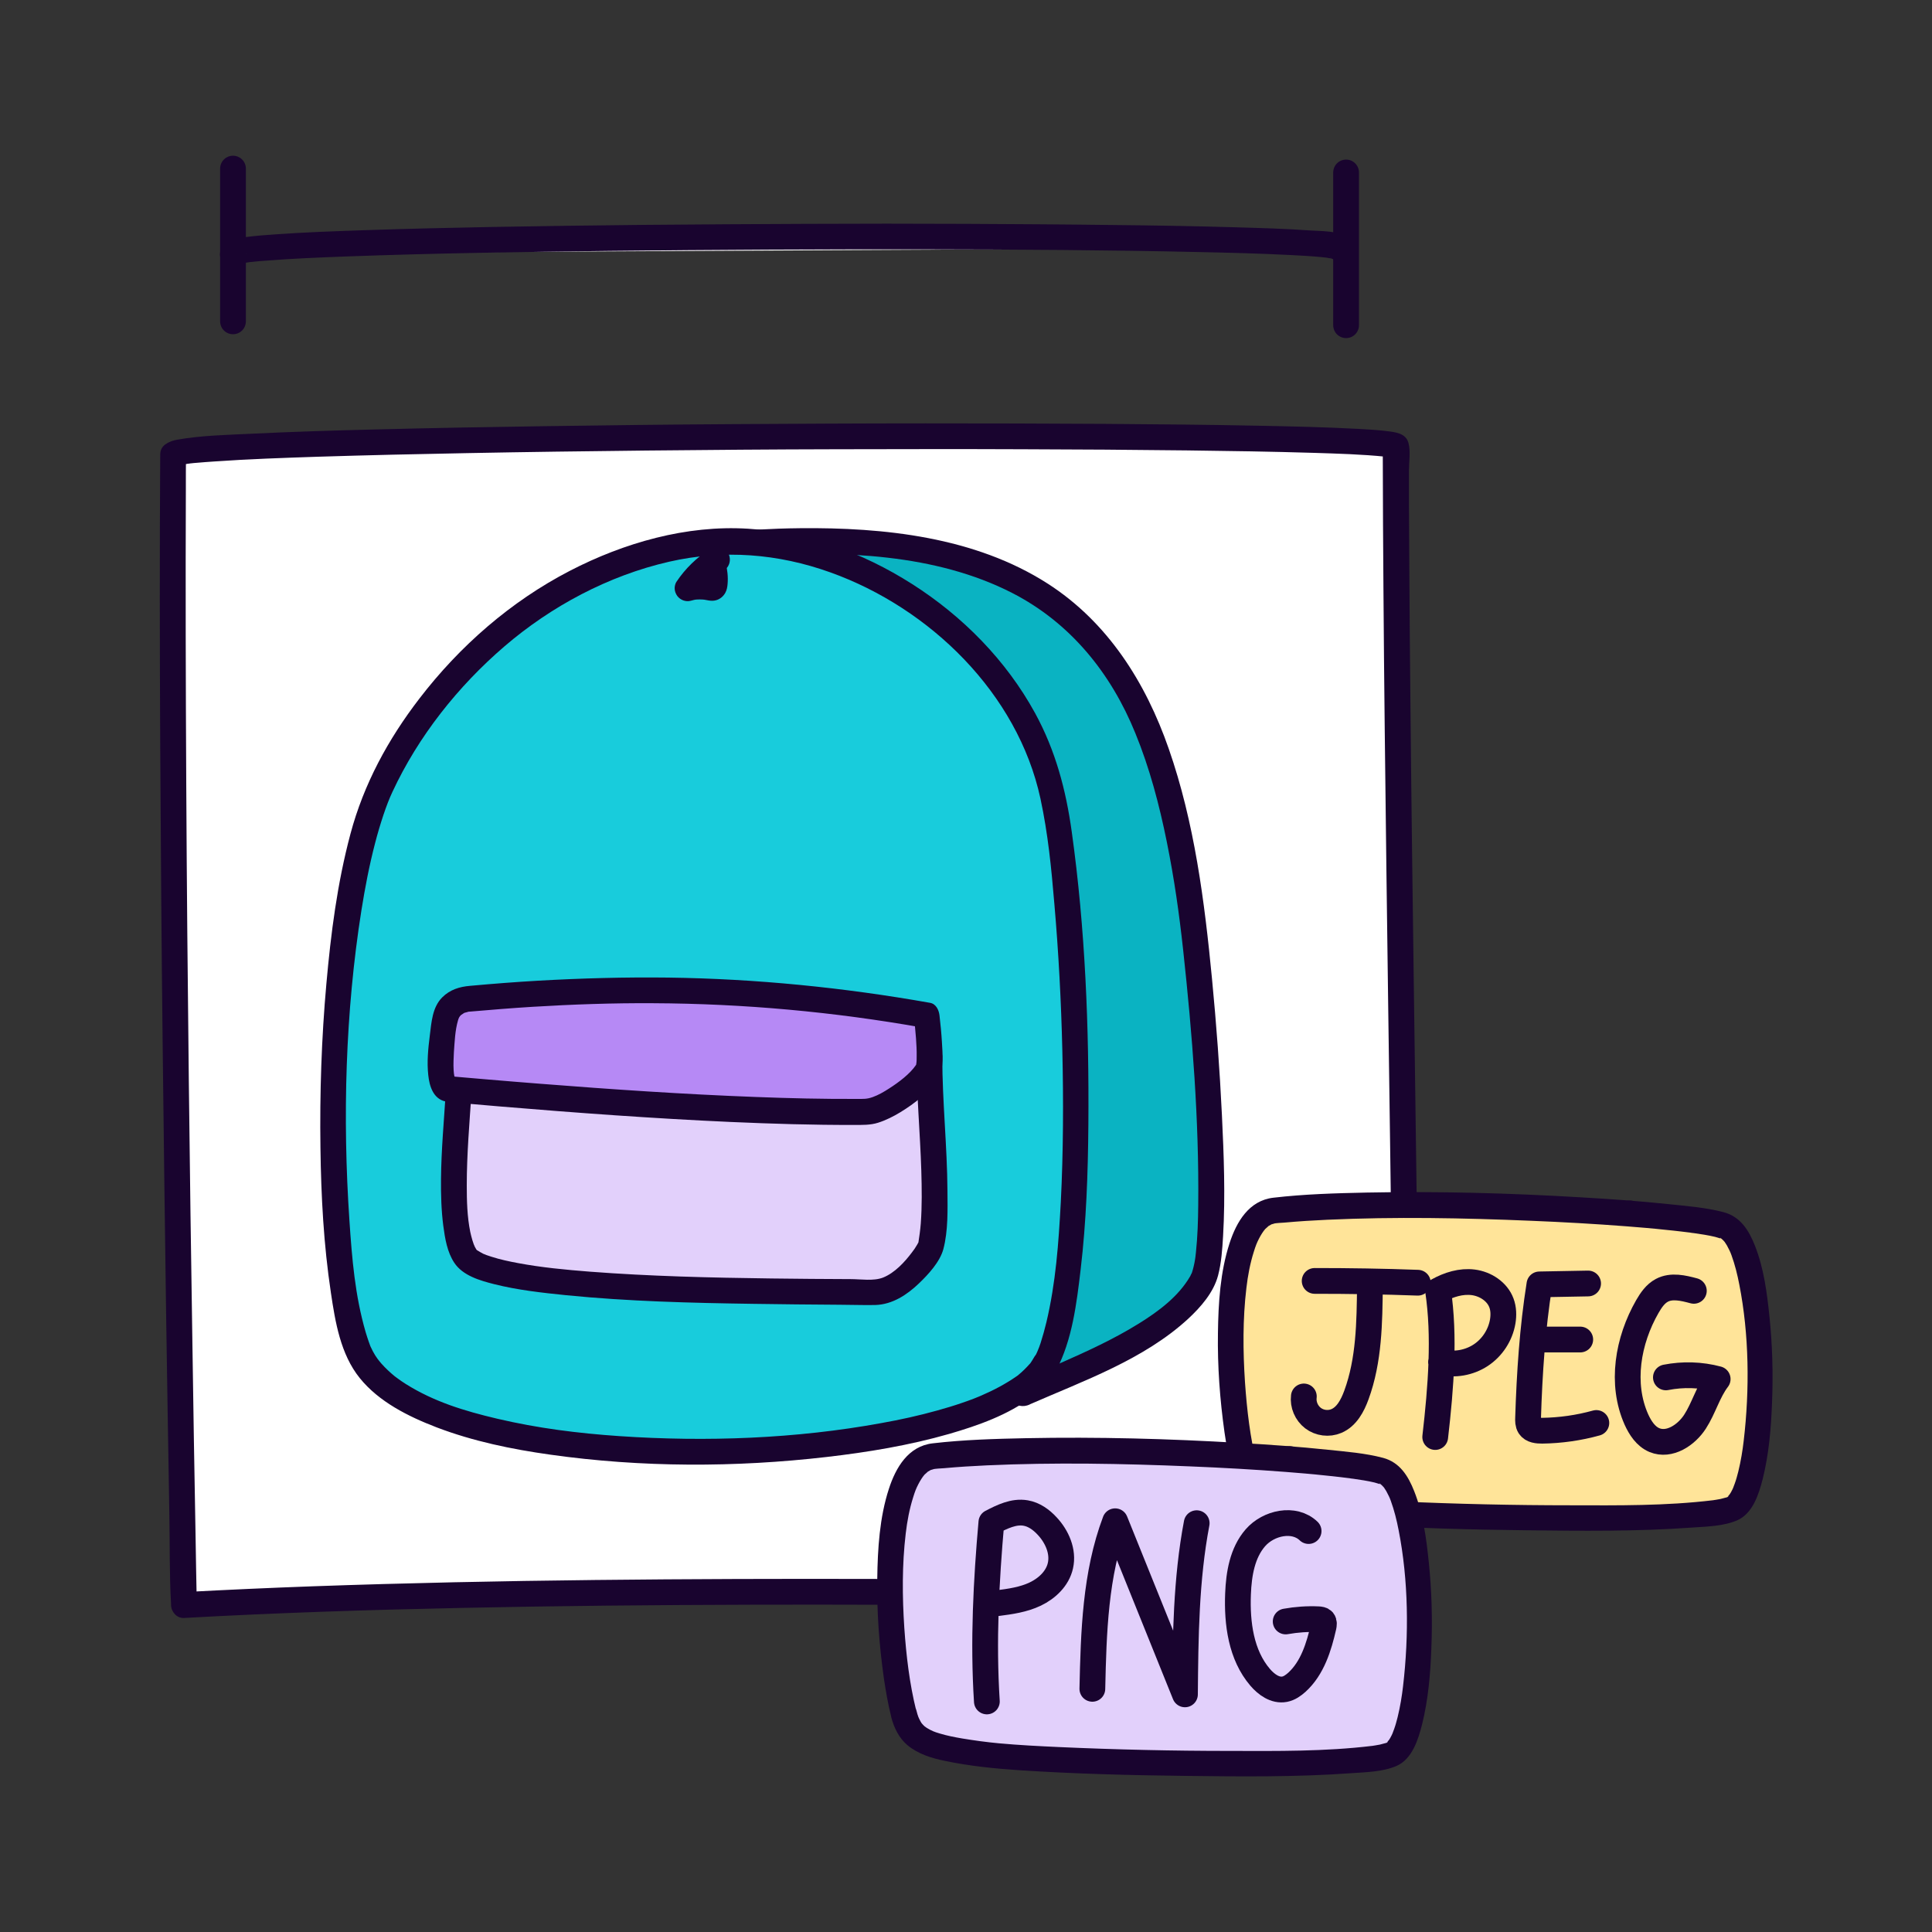
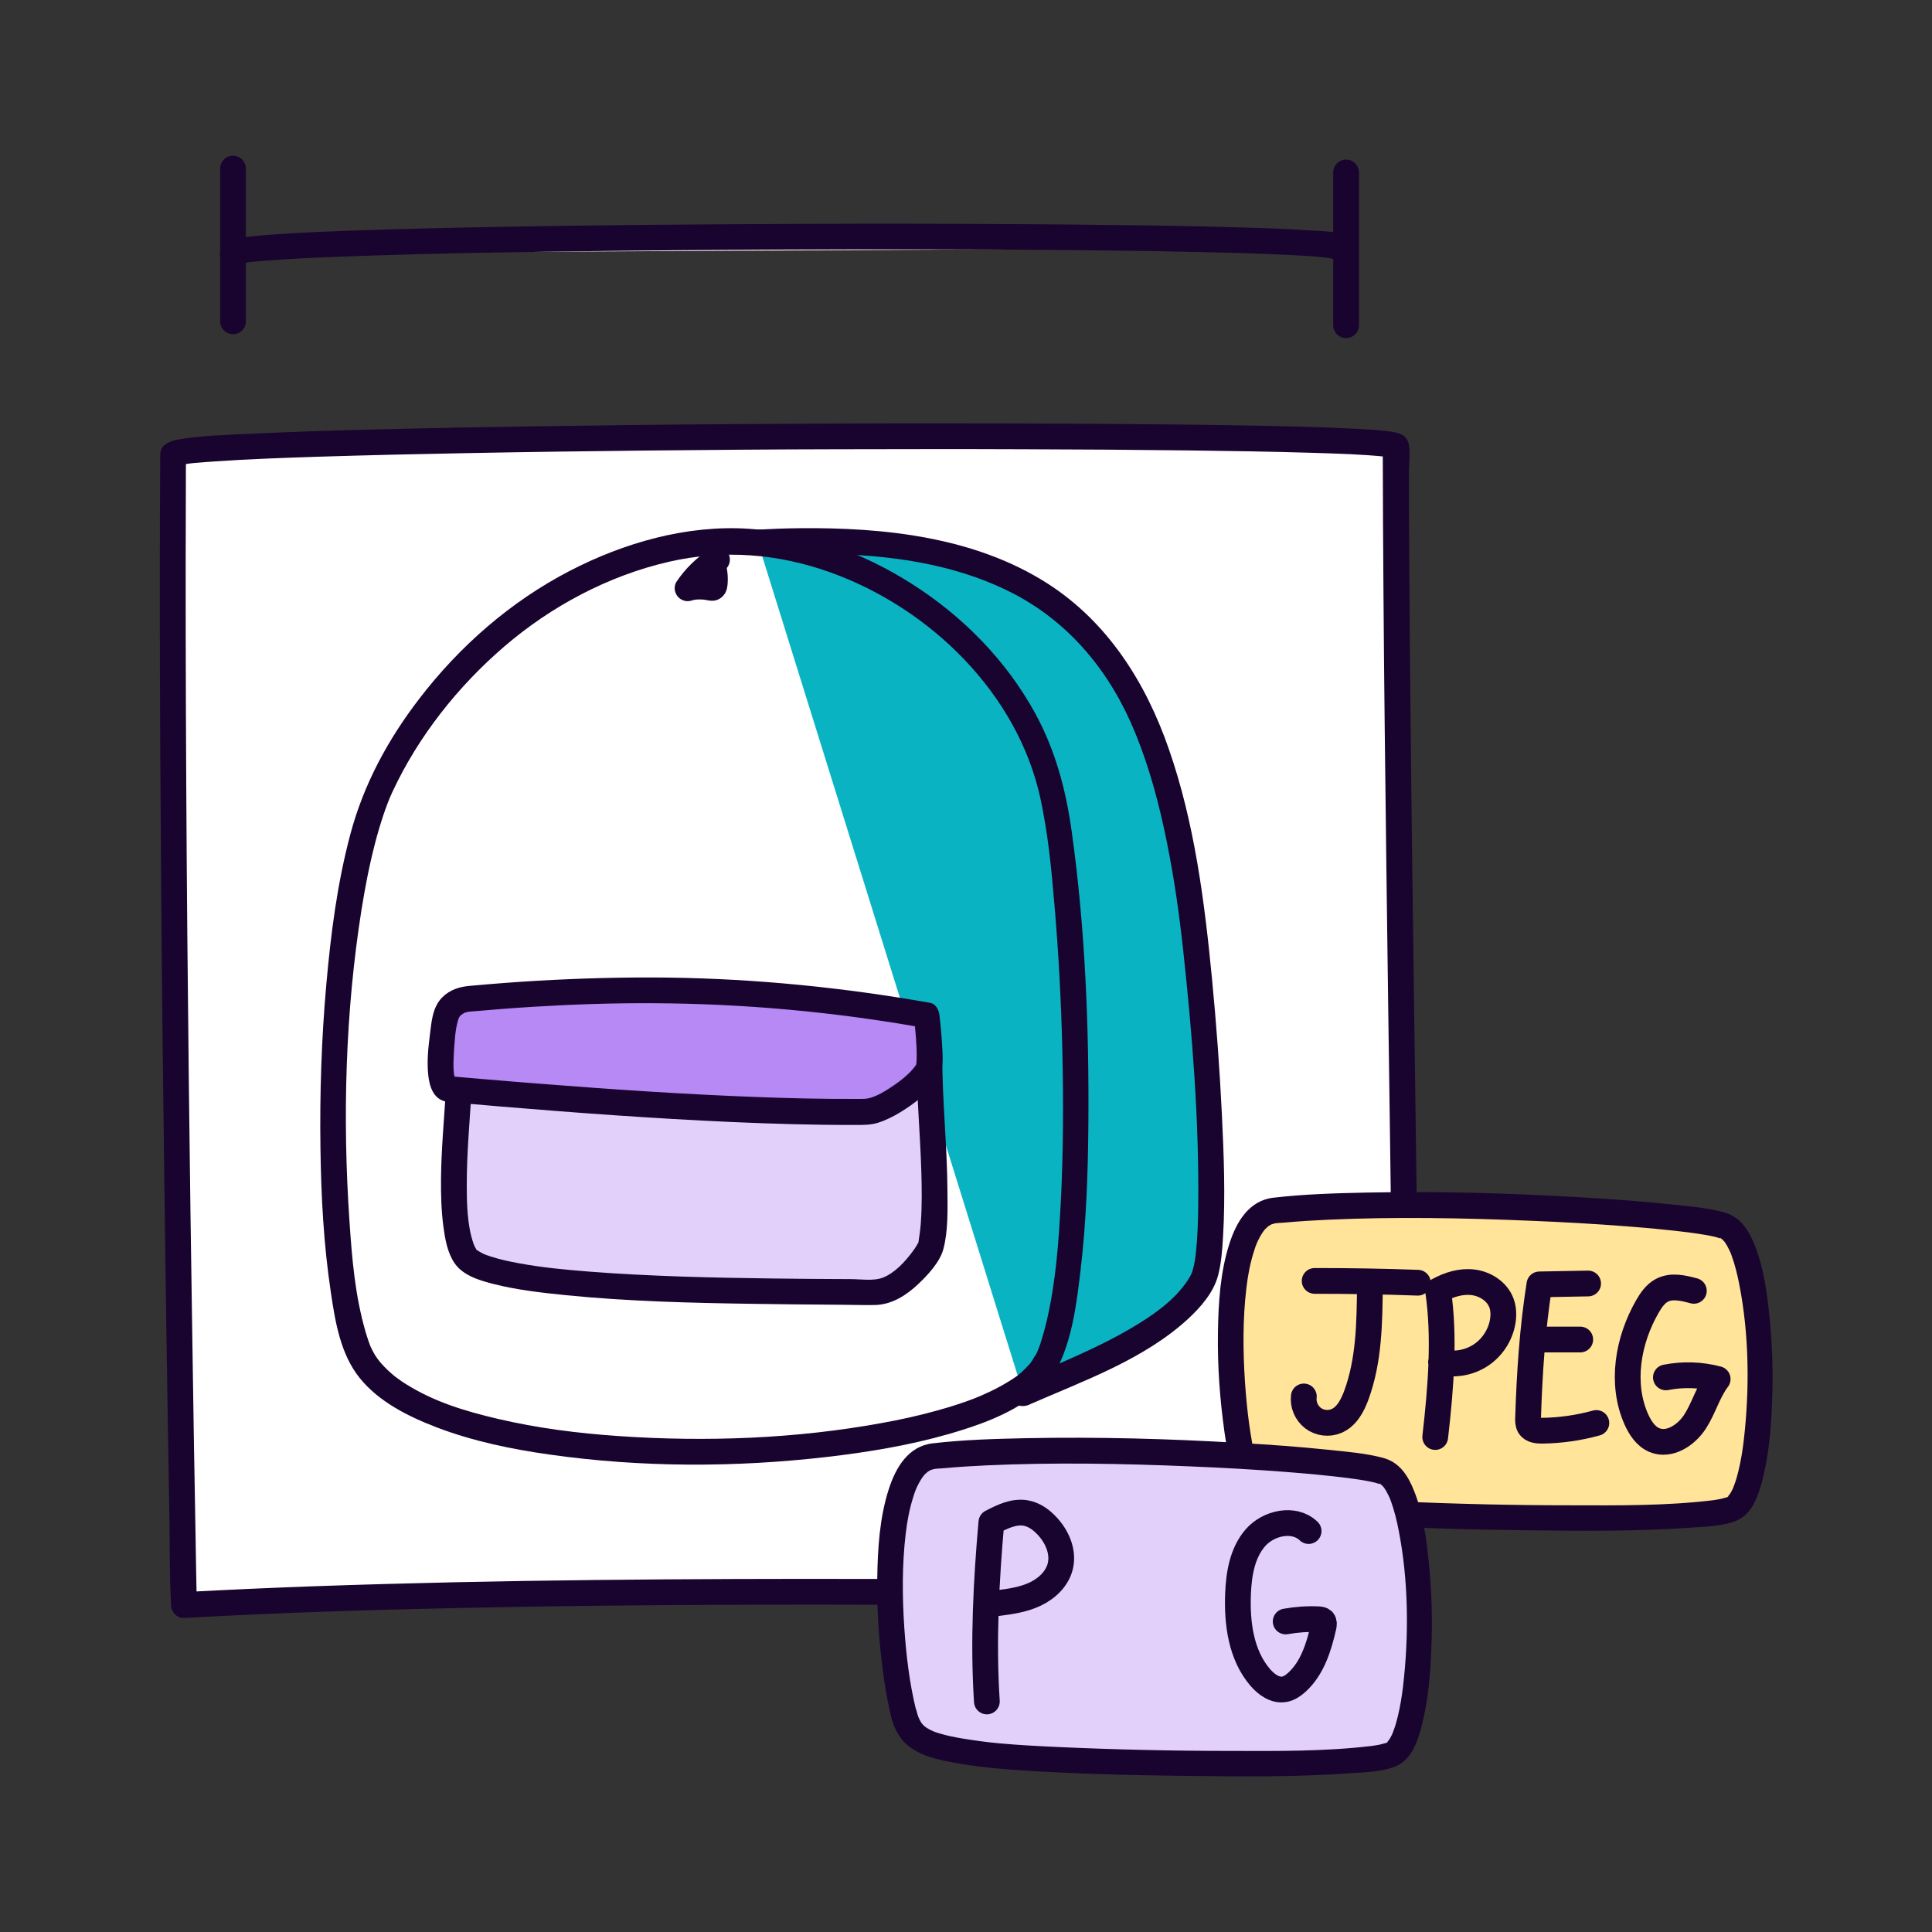
<svg xmlns="http://www.w3.org/2000/svg" id="Layer_8" data-name="Layer 8" viewBox="0 0 150 150">
  <rect x="0" y="0" width="150" height="150" fill="#333333" stroke="none" />
  <defs>
    <style>
      .cls-1 {
        fill: #ffe499;
      }

      .cls-2 {
        fill: #fff;
      }

      .cls-3 {
        fill: #b689f5;
      }

      .cls-4 {
        fill: #e2d0fb;
      }

      .cls-5 {
        fill: #19042f;
      }

      .cls-6 {
        fill: #18ccdc;
      }

      .cls-7 {
        fill: #0ab3c2;
      }

      .cls-8 {
        fill: none;
        stroke: #19042f;
        stroke-linecap: round;
        stroke-linejoin: round;
        stroke-width: 2px;
      }
    </style>
  </defs>
  <g>
    <g>
      <path class="cls-2" d="m13.41,35.29c0-1.55,94.93-1.96,94.94-.65.07,34.77,1.35,88.33.66,89.04-.7.71-57.19-1.16-94.75.94,0,0-1.07-53.25-.85-89.32Z" />
      <path class="cls-5" d="m14.41,35.29c-.02.26-.11.5-.27.67.01-.01-.28.2-.15.12-.15.08-.27.08-.05.04s.42-.08.63-.11c-.03,0-.28.03-.04,0,.08,0,.16-.02.24-.03.18-.02.36-.04.53-.05.44-.04.87-.07,1.31-.1,2.69-.19,5.38-.28,8.07-.37,3.86-.12,7.72-.21,11.59-.28,4.63-.09,9.26-.15,13.89-.2,4.93-.05,9.85-.09,14.78-.1s9.65-.02,14.48,0c4.25.01,8.51.04,12.76.09,3.28.04,6.56.09,9.85.19,1.85.06,3.71.11,5.56.3.29.03-.29-.07.08.01.07.02.15.04.23.05.22.02-.07-.03-.09-.05-.09-.05-.25-.2-.32-.33-.12-.2-.12-.72-.13-.25,0,.22,0,.44,0,.65,0,3.38.03,6.77.05,10.15.05,7.28.14,14.55.23,21.83.09,7.16.19,14.31.29,21.47.08,6.09.17,12.18.23,18.27.04,4.16.09,8.32.05,12.49-.01,1.06-.01,2.12-.08,3.17,0,.14-.03.28-.03.42,0,.21.06-.28.01-.11,0,.03,0,.08-.02.11.09-.18.36-.5.61-.6-.25.1.07,0,.03,0-2.32.06-4.64.11-6.97.1-4.8-.02-9.6-.08-14.39-.12-6.43-.06-12.86-.11-19.28-.13-7.3-.02-14.6,0-21.9.08s-14.61.23-21.92.49c-3.33.12-6.66.27-9.99.45l1,1c-.04-1.86-.07-3.71-.1-5.57-.09-4.87-.17-9.74-.24-14.61-.11-6.83-.2-13.67-.28-20.5-.09-7.72-.16-15.43-.2-23.15s-.06-15.23-.03-22.84c0-.88,0-1.77.01-2.65,0-1.29-1.99-1.29-2,0-.05,7.53-.04,15.05,0,22.58.04,7.79.1,15.57.19,23.36.08,7,.17,14,.27,21,.08,5.15.16,10.29.25,15.44.04,2.28,0,4.58.13,6.86,0,.03,0,.06,0,.09.01.52.45,1.03,1,1,7.15-.4,14.3-.63,21.46-.78,7.51-.16,15.02-.23,22.53-.25,7.02-.02,14.04.01,21.06.07,5.71.04,11.41.1,17.12.15,3.49.03,6.99.09,10.48.02.72-.01,1.54.04,2.24-.14.87-.23.91-1.04.96-1.78.18-2.9.1-5.83.09-8.73-.02-5.37-.09-10.74-.16-16.11-.09-6.88-.19-13.75-.28-20.63-.1-7.46-.2-14.92-.27-22.37-.04-3.59-.07-7.18-.09-10.77-.01-1.75-.02-3.5-.03-5.25,0-.84,0-1.67,0-2.51,0-.67.14-1.51-.04-2.16-.21-.76-1.04-.83-1.69-.91-.72-.09-1.44-.13-2.16-.17-2.65-.14-5.31-.2-7.96-.25-3.89-.08-7.79-.11-11.68-.14-4.68-.03-9.35-.04-14.03-.04-5.01,0-10.01.03-15.02.06s-9.77.09-14.65.16c-4.31.06-8.61.14-12.92.25-3.29.08-6.57.18-9.85.34-1.85.09-3.75.13-5.59.45-.66.11-1.3.4-1.34,1.17-.08,1.29,1.92,1.28,2,0Z" />
    </g>
    <g>
      <g>
-         <path class="cls-5" d="m18.09,20.67c1.29,0,1.29-2,0-2s-1.29,2,0,2h0Z" />
        <path class="cls-5" d="m103.94,20.22c1.29,0,1.29-2,0-2s-1.29,2,0,2h0Z" />
        <g>
          <path class="cls-2" d="m18.09,19.67c0-1.55,85.85-1.76,85.86-.45" />
-           <path class="cls-5" d="m19.09,19.67c-.02.37-.22.66-.43.79.14-.08-.33.07-.09.04.16-.02.33-.08.49-.1.18-.03.41-.05.1-.02.15-.02.29-.04.44-.05.34-.04.69-.07,1.03-.09,2.1-.17,4.2-.25,6.3-.33,6.79-.25,13.59-.35,20.38-.43,8.18-.09,16.36-.13,24.53-.12,7.09.01,14.19.05,21.28.21,2.36.05,4.72.11,7.07.23.76.04,1.52.08,2.28.15.26.02.51.06.76.08-.47-.05.09.04.24.05s.22.13-.1-.05c-.18-.11-.41-.44-.43-.8.09,1.28,2.09,1.29,2,0-.09-1.38-2.11-1.26-3.1-1.33-2.05-.15-4.1-.2-6.15-.26-3.09-.09-6.19-.14-9.28-.17-3.78-.05-7.56-.07-11.33-.09-4.17-.02-8.34-.02-12.51,0s-8.42.04-12.63.08c-3.9.04-7.8.09-11.7.16-3.3.06-6.59.14-9.89.25-2.34.08-4.69.16-7.03.33-.7.05-1.41.1-2.11.19-.5.06-1.08.09-1.53.34-.37.2-.58.54-.6.96-.07,1.29,1.93,1.28,2,0h0Z" />
+           <path class="cls-5" d="m19.09,19.67c-.02.37-.22.66-.43.79.14-.08-.33.07-.09.04.16-.02.33-.08.49-.1.18-.03.41-.05.1-.02.15-.02.29-.04.44-.05.34-.04.69-.07,1.03-.09,2.1-.17,4.2-.25,6.3-.33,6.79-.25,13.59-.35,20.38-.43,8.18-.09,16.36-.13,24.53-.12,7.09.01,14.19.05,21.28.21,2.36.05,4.72.11,7.07.23.76.04,1.52.08,2.28.15.26.02.51.06.76.08-.47-.05.09.04.24.05s.22.13-.1-.05c-.18-.11-.41-.44-.43-.8.09,1.28,2.09,1.29,2,0-.09-1.38-2.11-1.26-3.1-1.33-2.05-.15-4.1-.2-6.15-.26-3.09-.09-6.19-.14-9.28-.17-3.78-.05-7.56-.07-11.33-.09-4.17-.02-8.34-.02-12.51,0s-8.42.04-12.63.08c-3.9.04-7.8.09-11.7.16-3.3.06-6.59.14-9.89.25-2.34.08-4.69.16-7.03.33-.7.05-1.41.1-2.11.19-.5.06-1.08.09-1.53.34-.37.2-.58.54-.6.96-.07,1.29,1.93,1.28,2,0h0" />
        </g>
      </g>
      <line class="cls-8" x1="18.09" y1="13.09" x2="18.09" y2="24.95" />
      <line class="cls-8" x1="104.51" y1="13.39" x2="104.51" y2="25.25" />
    </g>
    <g>
-       <path class="cls-5" d="m126.55,95.21c1.29,0,1.29-2,0-2s-1.29,2,0,2h0Z" />
      <g>
        <path class="cls-1" d="m96.6,113.96c.53,2.12,1.76,2.6,6.6,3.2,4.99.62,29.12,1.19,31.39-.09,2.86-1.61,2.72-20.32-.57-21.85-2.22-1.03-24.35-2.39-35.16-1.25-4.17.44-3.75,14.03-2.25,19.99Z" />
        <path class="cls-5" d="m95.64,114.23c.22.84.6,1.64,1.27,2.2.82.68,1.86,1,2.88,1.21,1.9.4,3.86.6,5.8.73,4.29.28,8.59.39,12.89.44s8.6.1,12.88-.21c1.14-.08,2.44-.1,3.51-.56,1.22-.53,1.69-2.05,1.99-3.23.48-1.93.65-3.95.72-5.92.09-2.22.03-4.46-.2-6.67-.19-1.85-.44-3.77-1.13-5.51-.47-1.19-1.12-2.24-2.41-2.59-1.39-.37-2.86-.48-4.28-.63-2.27-.24-4.55-.4-6.83-.53-5.53-.33-11.08-.48-16.62-.37-2.41.05-4.85.12-7.25.4-1.89.22-2.86,1.87-3.4,3.54-.72,2.21-.87,4.65-.9,6.96-.04,2.58.15,5.16.51,7.72.15,1.02.33,2.04.58,3.04.31,1.25,2.24.72,1.93-.53-.52-2.09-.77-4.25-.92-6.4-.16-2.43-.18-4.9.11-7.33.11-.95.29-1.91.58-2.82.14-.45.22-.66.4-1.01.07-.14.15-.27.23-.4.05-.07.1-.15.15-.22-.13.18.07-.09.1-.12.06-.06.4-.34.2-.2.07-.05.46-.24.21-.14.08-.03.51-.13.22-.08.29-.05.59-.06.88-.08,1.1-.1,2.21-.17,3.32-.22,5.26-.24,10.54-.14,15.8.08,2.48.1,4.95.24,7.42.43,1,.08,2.01.16,3.01.27.43.04.86.09,1.29.14.16.02.33.04.49.06.09.01.19.02.28.04-.23-.03.13.02.17.02.55.08,1.1.16,1.64.29.17.04.33.11.5.14-.16-.03-.15-.14,0,.01.04.04.2.18-.04-.04.05.05.11.09.16.15.04.04.08.09.12.13.14.16-.12-.19,0,0,.06.09.12.19.18.28.07.13.14.26.2.39.02.04.12.28.03.05.04.1.08.21.12.31.27.74.46,1.51.61,2.29.76,3.86.81,8.14.34,12.12-.08.71-.22,1.58-.42,2.39-.08.31-.16.62-.27.92-.02.07-.2.51-.09.26-.06.14-.13.29-.21.43-.06.1-.12.2-.19.3.18-.27-.03,0-.08.07-.11.14.15-.18.06-.04-.01.02-.07.05-.1.06-.15.07.29-.07.03-.01-.18.04-.35.1-.53.14-.11.02-.23.04-.34.06-.06.01-.13.02-.19.03-.29.05.12-.01-.07.01-3.65.44-7.37.4-11.04.39-4.43,0-8.86-.1-13.29-.3-1.55-.07-3.1-.15-4.64-.29-.96-.09-1.92-.22-2.88-.38-.58-.1-1.15-.21-1.71-.38-.44-.13-.62-.2-1.02-.44-.02-.01-.25-.19-.08-.05-.07-.05-.13-.11-.19-.17s-.11-.12-.17-.19c.14.18-.02-.04-.03-.07-.17-.32-.21-.4-.33-.87-.32-1.24-2.25-.72-1.93.53Z" />
      </g>
    </g>
    <g>
      <path class="cls-8" d="m102.07,99.45c2.67,0,5.34.04,8.01.14" />
      <path class="cls-8" d="m106.36,99.81c-.03,2.87-.06,5.8-1.05,8.5-.3.82-.75,1.68-1.56,2.02-.59.25-1.3.16-1.81-.23s-.79-1.05-.71-1.68" />
      <path class="cls-8" d="m111.43,111.57c.45-3.91.75-7.84.22-11.37.83-.46,1.79-.76,2.73-.64s1.86.71,2.19,1.6c.17.45.18.96.1,1.44-.18,1.06-.81,2.03-1.71,2.62s-2.04.79-3.08.53" />
      <path class="cls-8" d="m123.94,110.48c-1.37.38-2.78.58-4.2.6-.37,0-.79-.03-.99-.34-.12-.19-.12-.43-.11-.66.11-3.48.34-6.96.88-10.36l3.78-.07" />
      <path class="cls-8" d="m119.18,104c1.17,0,2.34,0,3.51,0" />
      <path class="cls-8" d="m131.51,100.22c-.82-.22-1.73-.44-2.48-.04-.51.27-.84.76-1.13,1.26-1.52,2.65-2.09,5.99-.85,8.77.3.66.73,1.32,1.4,1.6,1.16.48,2.47-.38,3.15-1.43.68-1.05,1-2.31,1.76-3.31-1.31-.35-2.69-.39-4.02-.13" />
    </g>
    <g>
      <g>
-         <path class="cls-5" d="m100.11,114.28c1.29,0,1.29-2,0-2s-1.29,2,0,2h0Z" />
        <g>
          <path class="cls-4" d="m70.16,133.03c.53,2.12,1.76,2.6,6.6,3.2,4.99.62,29.12,1.19,31.39-.09,2.86-1.61,2.72-20.32-.57-21.85-2.22-1.03-24.35-2.39-35.16-1.25-4.17.44-3.75,14.03-2.25,19.99Z" />
          <path class="cls-5" d="m69.19,133.3c.22.84.6,1.64,1.27,2.2.82.68,1.86,1,2.88,1.21,1.9.4,3.86.6,5.8.73,4.29.28,8.59.39,12.89.44s8.6.1,12.88-.21c1.14-.08,2.44-.1,3.51-.56,1.22-.53,1.69-2.05,1.99-3.23.48-1.93.65-3.95.72-5.92.09-2.22.03-4.46-.2-6.67-.19-1.85-.44-3.77-1.13-5.51-.47-1.19-1.12-2.24-2.41-2.59-1.39-.37-2.86-.48-4.28-.63-2.27-.24-4.55-.4-6.83-.53-5.53-.33-11.08-.48-16.62-.37-2.41.05-4.85.12-7.25.4-1.89.22-2.86,1.87-3.4,3.54-.72,2.21-.87,4.65-.9,6.96-.04,2.58.15,5.16.51,7.72.15,1.02.33,2.04.58,3.04.31,1.25,2.24.72,1.93-.53-.52-2.09-.77-4.25-.92-6.4-.16-2.43-.18-4.9.11-7.33.11-.95.29-1.91.58-2.82.14-.45.22-.66.4-1.01.07-.14.15-.27.23-.4.05-.07.1-.15.15-.22-.13.18.07-.09.1-.12.06-.06.4-.34.2-.2.07-.05.46-.24.21-.14.08-.03.51-.13.22-.08.29-.05.59-.06.88-.08,1.1-.1,2.21-.17,3.32-.22,5.26-.24,10.54-.14,15.8.08,2.48.1,4.95.24,7.42.43,1,.08,2.01.16,3.01.27.43.04.86.09,1.29.14.16.02.33.04.49.06.09.01.19.02.28.04-.23-.03.13.02.17.02.55.08,1.1.16,1.64.29.17.04.33.11.5.14-.16-.03-.15-.14,0,.01.04.04.2.18-.04-.04.05.05.11.09.16.15.04.04.08.09.12.13.14.16-.12-.19,0,0,.06.09.12.19.18.28.07.13.14.26.2.39.02.04.12.28.03.05.04.1.08.21.12.31.27.74.46,1.51.61,2.29.76,3.86.81,8.14.34,12.12-.08.71-.22,1.58-.42,2.39-.08.31-.16.62-.27.92-.02.07-.2.51-.09.26-.06.14-.13.29-.21.43-.06.1-.12.2-.19.3.18-.27-.03,0-.08.07-.11.14.15-.18.06-.04-.01.02-.07.05-.1.06-.15.07.29-.07.03-.01-.18.04-.35.1-.53.14-.11.02-.23.04-.34.06-.06.01-.13.02-.19.03-.29.05.12-.01-.07.01-3.65.44-7.37.4-11.04.39-4.43,0-8.86-.1-13.29-.3-1.55-.07-3.1-.15-4.64-.29-.96-.09-1.92-.22-2.88-.38-.58-.1-1.15-.21-1.71-.38-.44-.13-.62-.2-1.02-.44-.02-.01-.25-.19-.08-.05-.07-.05-.13-.11-.19-.17s-.11-.12-.17-.19c.14.18-.02-.04-.03-.07-.17-.32-.21-.4-.33-.87-.32-1.24-2.25-.72-1.93.53Z" />
        </g>
      </g>
      <g>
        <path class="cls-8" d="m76.62,132.1c-.3-4.67-.05-9.38.35-13.91.83-.43,1.74-.88,2.66-.72.65.11,1.22.52,1.67,1.01.77.82,1.28,1.98,1.03,3.08-.22.99-1.03,1.76-1.95,2.2s-1.94.58-2.94.71" />
-         <path class="cls-8" d="m84.81,131.12c.1-4.4.22-8.89,1.77-13.01,1.81,4.48,3.61,8.96,5.42,13.44.04-4.45.08-8.92.91-13.29" />
        <path class="cls-8" d="m101.6,118.87c-1.12-1.08-3.11-.65-4.13.52s-1.29,2.81-1.35,4.36c-.09,2.29.23,4.74,1.72,6.48.48.56,1.17,1.06,1.9.92.36-.07.67-.29.95-.54,1.2-1.09,1.71-2.74,2.07-4.32.03-.15.06-.33-.04-.45-.09-.1-.23-.11-.36-.12-.85-.04-1.7.02-2.54.17" />
      </g>
    </g>
  </g>
  <g>
    <g>
      <path class="cls-7" d="m79.44,108.17c5.76-2.52,11.78-4.88,13.92-8.73,1.58-2.85.1-22.27-.94-29.44-2.72-18.7-8.91-29.23-33.58-27.9" />
      <path class="cls-5" d="m79.94,109.04c4.2-1.84,8.88-3.49,12.31-6.65.98-.91,1.97-2.04,2.32-3.36.26-.99.33-2.05.39-3.07.18-3.12.06-6.26-.09-9.38-.17-3.53-.43-7.06-.77-10.58-.58-6.02-1.36-12.14-3.36-17.87-1.79-5.15-4.74-9.83-9.4-12.82-5.64-3.62-12.7-4.37-19.25-4.3-1.09.01-2.18.05-3.27.11-1.28.07-1.29,2.07,0,2,6.59-.35,13.8-.14,19.77,2.92,4.52,2.32,7.67,6.23,9.56,10.89,1.11,2.71,1.86,5.56,2.44,8.43s.96,5.56,1.27,8.4c.71,6.55,1.24,13.19,1.17,19.78-.01,1.24-.05,2.48-.18,3.71-.01.12-.03.23-.04.35.03-.22-.01.08-.02.14-.03.2-.07.41-.12.61-.04.16-.08.31-.13.46-.01.04-.11.27-.03.09.09-.21-.11.18-.1.18-.91,1.58-2.46,2.73-3.99,3.68-1.96,1.22-4.07,2.18-6.18,3.11-1.1.49-2.21.96-3.31,1.45-.49.22-.61.94-.36,1.37.3.51.87.58,1.37.36h0Z" />
    </g>
    <g>
-       <path class="cls-6" d="m81.13,105.89c3.79-7.03,2.37-37.9.31-45.24-3.35-11.93-16.42-19.81-27.04-18.5-10.62,1.3-19.9,8.88-24.67,18.46-4.77,9.58-4.84,37.71-1.88,44.42,4.76,10.83,48.73,9.31,53.27.87Z" />
      <path class="cls-5" d="m82,106.4c1.25-2.36,1.59-5.21,1.9-7.83.44-3.72.57-7.49.6-11.23.06-7.58-.24-15.24-1.29-22.76-.45-3.25-1.26-6.31-2.85-9.22-2.24-4.09-5.62-7.52-9.55-10.02s-8.21-4.01-12.73-4.29c-4.78-.3-9.63,1.09-13.84,3.27-4.58,2.37-8.55,5.84-11.68,9.92-2.43,3.16-4.32,6.64-5.35,10.5s-1.52,7.73-1.87,11.64c-.38,4.24-.52,8.5-.46,12.75.05,3.75.25,7.51.81,11.23.34,2.29.75,4.78,2.24,6.63s3.78,2.99,5.97,3.83c2.83,1.08,5.83,1.7,8.83,2.12,7.08,1,14.35,1,21.45.18,3.2-.37,6.41-.9,9.51-1.79,2.24-.65,4.58-1.47,6.46-2.9.74-.56,1.41-1.21,1.86-2.03.62-1.13-1.11-2.14-1.73-1.01-.09.16-.19.31-.29.46-.07.11.15-.17-.04.04-.07.08-.14.16-.22.24-.13.14-.28.28-.42.41-.07.06-.15.13-.22.19-.19.16.11-.07-.17.13-.85.59-1.76,1.07-2.71,1.48.05-.02-.07.03-.21.09s-.28.11-.42.17c-.29.11-.59.22-.89.32-.63.22-1.28.41-1.92.59-1.43.4-2.89.72-4.35.98-6.62,1.21-13.57,1.47-20.33,1.01-3.22-.22-6.33-.61-9.48-1.35-2.59-.61-4.93-1.33-7.11-2.7-.23-.14-.45-.3-.67-.46-.13-.09-.2-.16-.14-.1-.11-.09-.22-.18-.32-.27-.36-.32-.7-.66-1-1.04.17.21-.03-.05-.07-.1-.06-.08-.11-.17-.17-.25-.13-.21-.24-.42-.34-.64s.03.08-.03-.06c-.04-.11-.08-.22-.12-.33-.09-.25-.17-.51-.25-.77-.83-2.86-1.06-5.7-1.26-8.66-.54-7.99-.32-16.18.93-24.09.28-1.75.61-3.49,1.06-5.21.19-.74.41-1.48.65-2.2.23-.68.45-1.26.7-1.79,2.01-4.32,5.09-8.2,8.7-11.3s8.06-5.49,12.79-6.57c4.22-.96,8.44-.63,12.51.83,7.73,2.77,14.54,9.39,16.31,17.56.59,2.76.84,5.32,1.08,8.17.33,3.79.53,7.6.62,11.4s.08,7.85-.12,11.77c-.17,3.19-.39,6.26-1.12,9.33-.13.54-.28,1.08-.45,1.61-.08.23-.16.46-.26.68.11-.25-.04.09-.07.15-.05.1-.1.2-.15.29-.6,1.14,1.12,2.15,1.73,1.01Z" />
    </g>
    <g>
      <path class="cls-4" d="m35.61,84.78c-.18,2.83-.97,10.48.53,12.75,1.84,2.79,23.03,2.72,31.82,2.77,2.07.01,4.22-3.1,4.31-3.6.71-3.81-.12-10.33-.12-14.64" />
      <path class="cls-5" d="m34.61,84.78c-.14,2.25-.35,4.49-.37,6.75-.01,1.22.02,2.44.18,3.66.13.97.3,2.02.85,2.85.66,1,1.99,1.38,3.09,1.66,1.83.46,3.73.67,5.6.86,4.83.48,9.69.6,14.54.67,2.23.04,4.46.05,6.7.07.92,0,1.84.04,2.76.02,1.33-.04,2.46-.79,3.39-1.68.72-.69,1.62-1.66,1.89-2.65.38-1.43.33-3.07.32-4.54-.02-3.46-.4-6.91-.4-10.37,0-1.29-2-1.29-2,0,0,2.94.28,5.87.37,8.81.04,1.37.06,2.74-.04,4.1-.04.51-.11,1-.19,1.51-.03.17.12-.22,0-.03-.03.06-.07.12-.1.18-.12.21-.25.4-.4.59-.57.76-1.34,1.59-2.24,1.95-.74.29-1.73.12-2.51.12-2.06-.01-4.12-.02-6.18-.05-4.7-.06-9.41-.17-14.1-.53-1.9-.15-3.7-.32-5.53-.66-.7-.13-1.41-.28-2.09-.5-.12-.04-.24-.08-.36-.12-.09-.03-.39-.17-.15-.05-.22-.1-.41-.22-.61-.34-.16-.1.18.16.05.04-.04-.03-.09-.07-.11-.11-.04-.07-.09-.17.06.09-.05-.09-.11-.17-.16-.27-.12-.23-.27-.75-.36-1.17-.24-1.18-.27-2.41-.27-3.61,0-2.42.21-4.82.37-7.23.08-1.29-1.92-1.28-2,0h0Z" />
    </g>
    <path class="cls-5" d="m55.16,42.61c-1.06.66-1.95,1.53-2.64,2.56-.09.13-.14.34-.14.5,0,.22.08.43.21.61.24.31.66.47,1.05.36.16-.05.33-.08.49-.11l-.27.04c.31-.04.62-.04.92,0l-.27-.04c.37.05.71.18,1.09.07.3-.08.56-.3.71-.57.12-.22.16-.44.18-.69.05-.55-.02-1.13-.15-1.67-.12-.51-.73-.86-1.23-.7-.53.17-.82.68-.7,1.23.03.14.06.29.08.43l-.04-.27c.04.33.06.68.03,1.02l.04-.27s-.01.08-.03.12l.1-.24s-.02.05-.04.07l.16-.2s-.02.03-.04.04l.2-.16h-.02c.08-.02.16-.05.24-.09-.02,0-.04.02-.07.02l.27-.04s-.05,0-.07,0l.27.04c-.39-.06-.78-.15-1.18-.15s-.81.06-1.2.17l1.13,1.47c.09-.14.19-.27.29-.4l-.16.2c.4-.51.86-.97,1.37-1.37l-.2.16c.2-.15.41-.3.63-.43s.39-.35.46-.6.04-.56-.1-.77-.34-.4-.6-.46-.54-.04-.77.1h0Z" />
    <g>
      <path class="cls-3" d="m71.98,83.19c-.76,1.19-3.44,3.12-4.78,3.13-9.52.1-22.86-.92-32.35-1.77-1.08-.1-.54-3.98-.3-5.43s1.69-1.56,1.69-1.56c12.41-1.14,23.49-.92,35.68,1.26,0,0,.47,3.72.06,4.37Z" />
      <path class="cls-5" d="m71.12,82.68c-.46.69-1.34,1.35-2.09,1.83-.4.26-.83.51-1.28.67s-.71.14-1.26.14c-2.6.01-5.19-.05-7.79-.15-5.6-.21-11.2-.59-16.79-1.03-1.31-.1-2.62-.21-3.93-.32-.62-.05-1.25-.11-1.87-.16-.27-.02-.54-.05-.81-.07-.08,0-.26-.06-.24-.01-.02-.06.32.23.29.21-.11-.05-.02.01-.02-.03,0-.08-.05-.16-.06-.24-.02-.11-.04-.23-.05-.43-.03-.47,0-.94.02-1.4.06-.81.09-1.69.32-2.47.05-.17.1-.29.23-.41.04-.04.31-.19.21-.15.11-.05.23-.06.34-.1.2-.08-.47.04.16-.02,1.61-.14,3.22-.27,4.83-.37,3.12-.19,6.25-.3,9.38-.28,7.03.03,14.04.67,20.96,1.9l-.73-.96c.08.6.13,1.2.18,1.81.03.46.06.93.05,1.39,0,.19,0,.38-.03.57-.03.32,0-.18-.02.09,0,.09-.13.25.01,0-.62,1.13,1.11,2.14,1.73,1.01.44-.81.32-1.91.27-2.8-.04-.69-.11-1.39-.19-2.08-.05-.41-.27-.88-.73-.96-6.72-1.19-13.51-1.87-20.34-1.96-3.36-.04-6.71.05-10.06.24-1.77.1-3.54.24-5.31.4-.82.07-1.56.29-2.17.9-.77.78-.83,1.93-.96,2.96s-.23,2.05-.12,3.07c.09.85.38,1.84,1.34,2.05.66.15,1.4.14,2.08.2s1.39.12,2.08.18c5.99.5,11.98.94,17.99,1.21,3.19.14,6.38.24,9.58.23.62,0,1.25.02,1.85-.17s1.2-.49,1.74-.82c1.11-.68,2.22-1.54,2.95-2.64s-1.02-2.08-1.73-1.01Z" />
    </g>
  </g>
</svg>